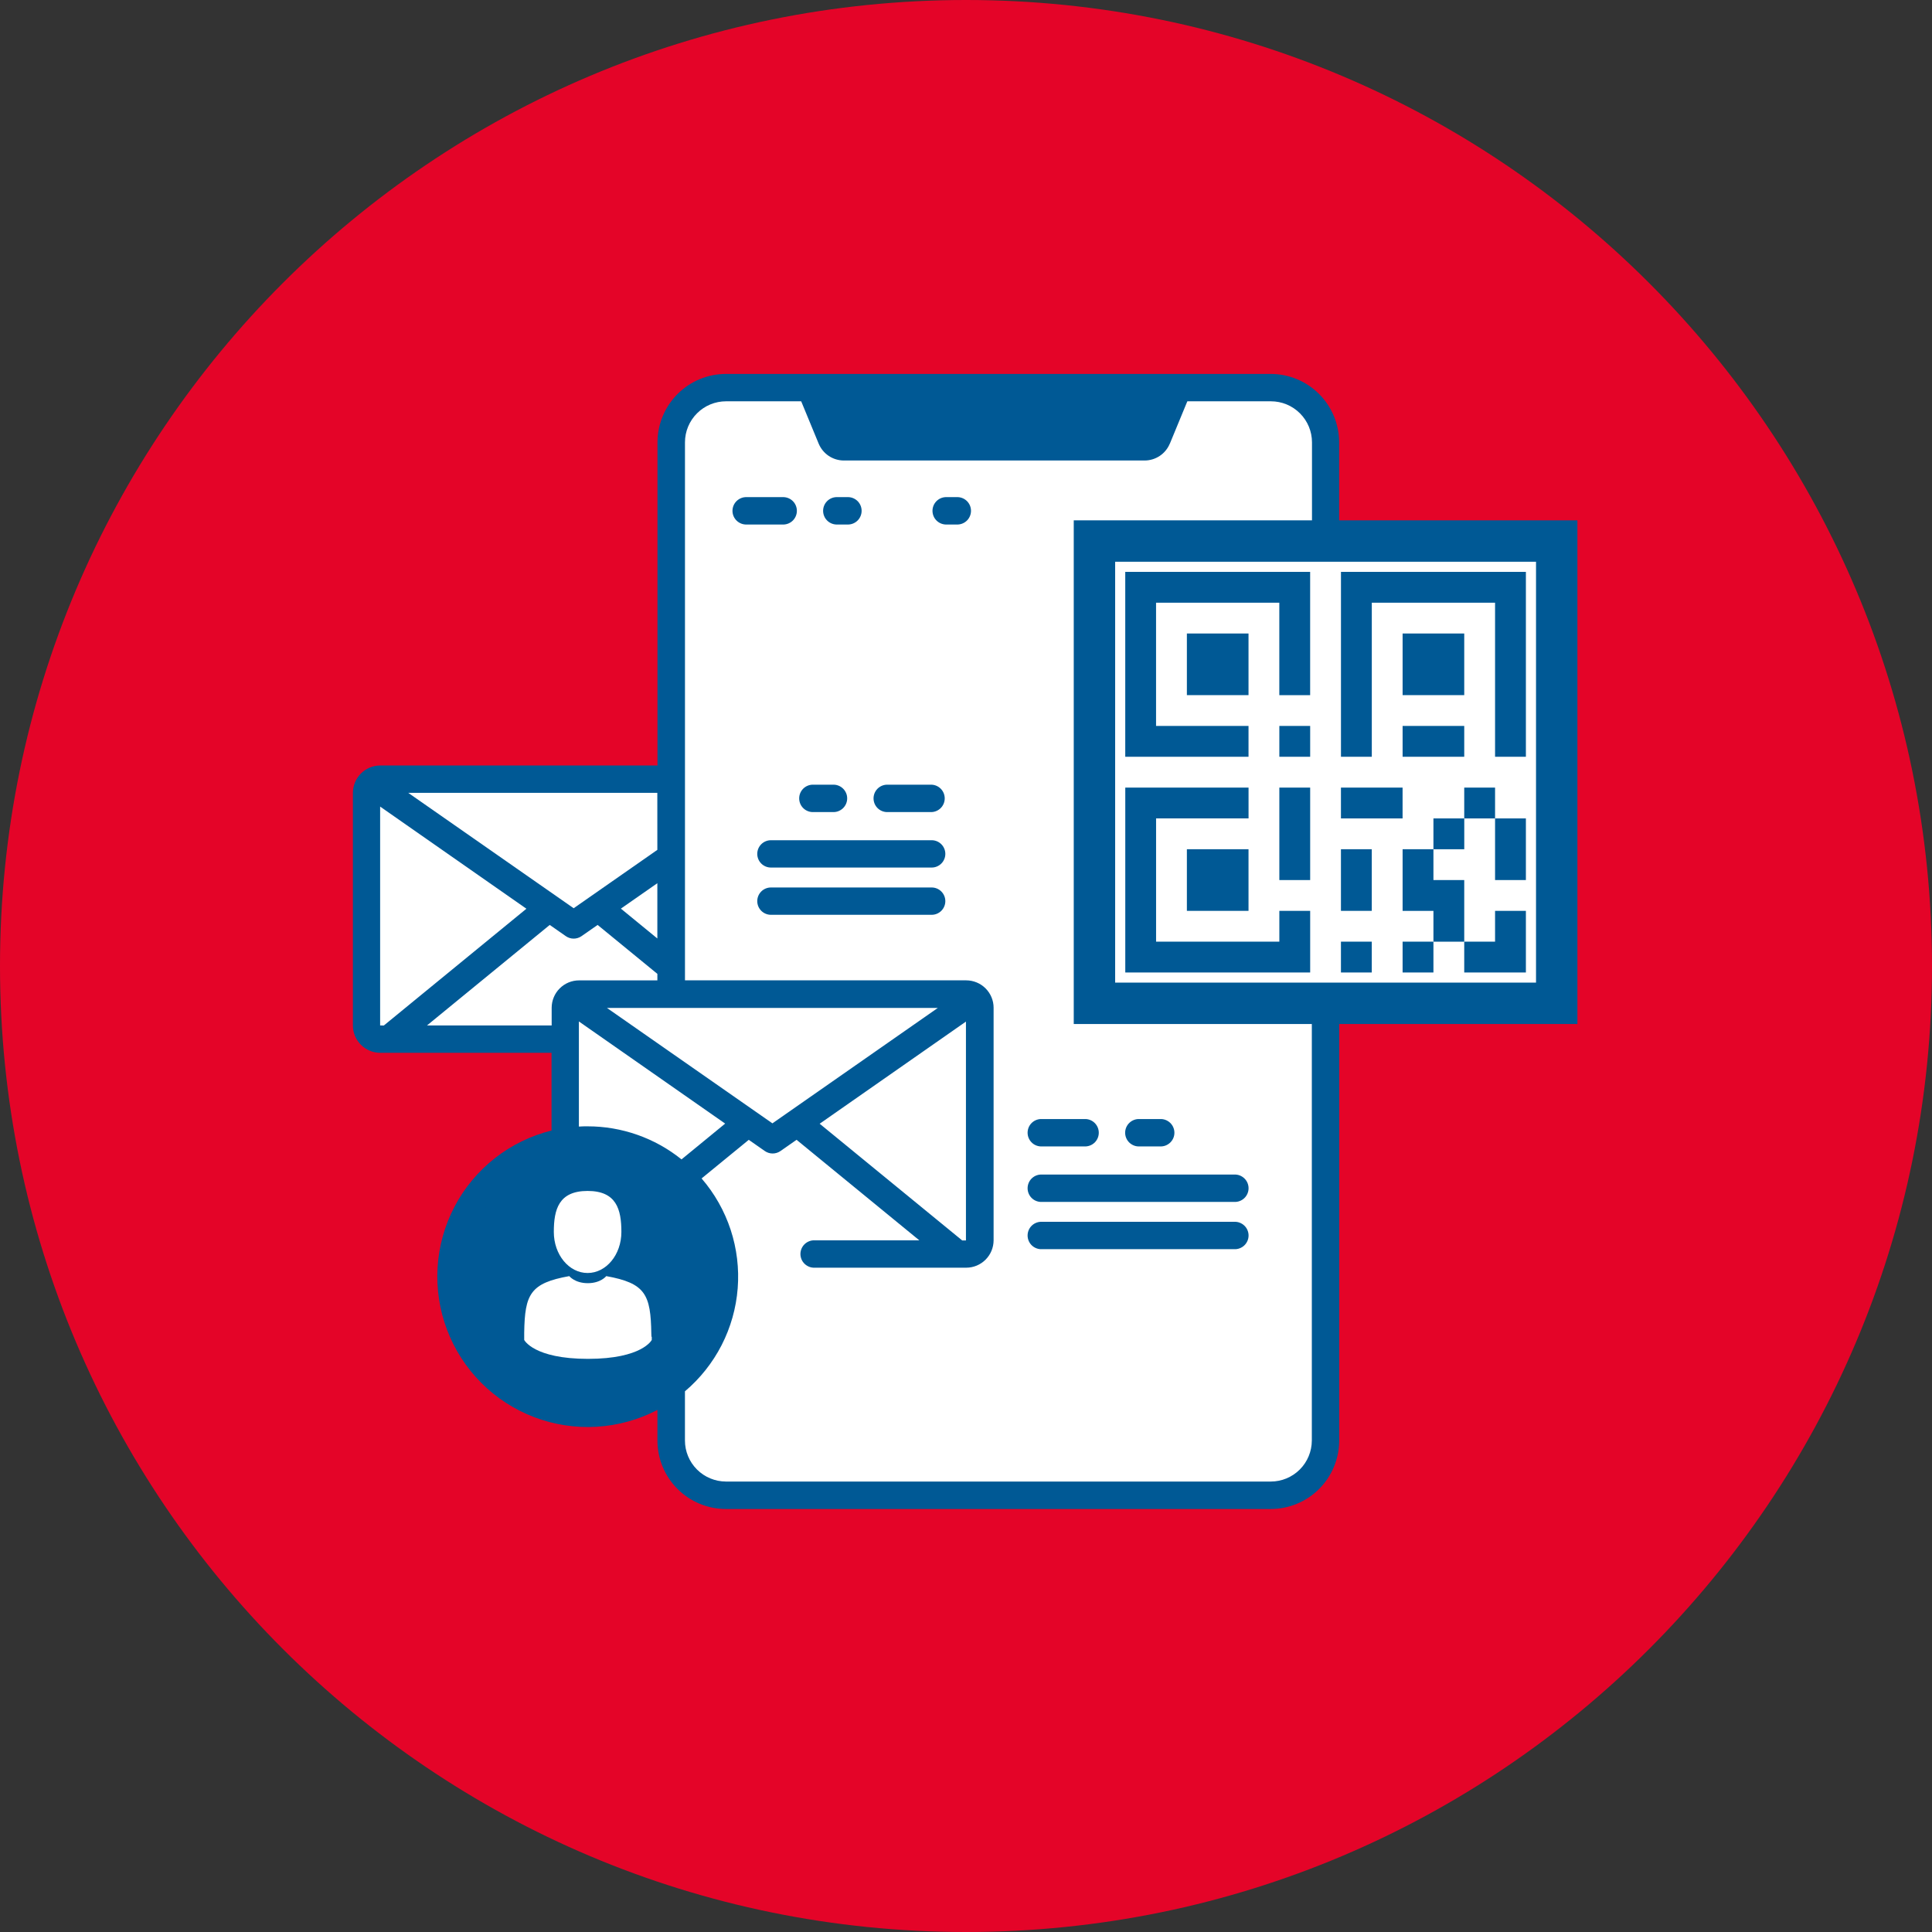
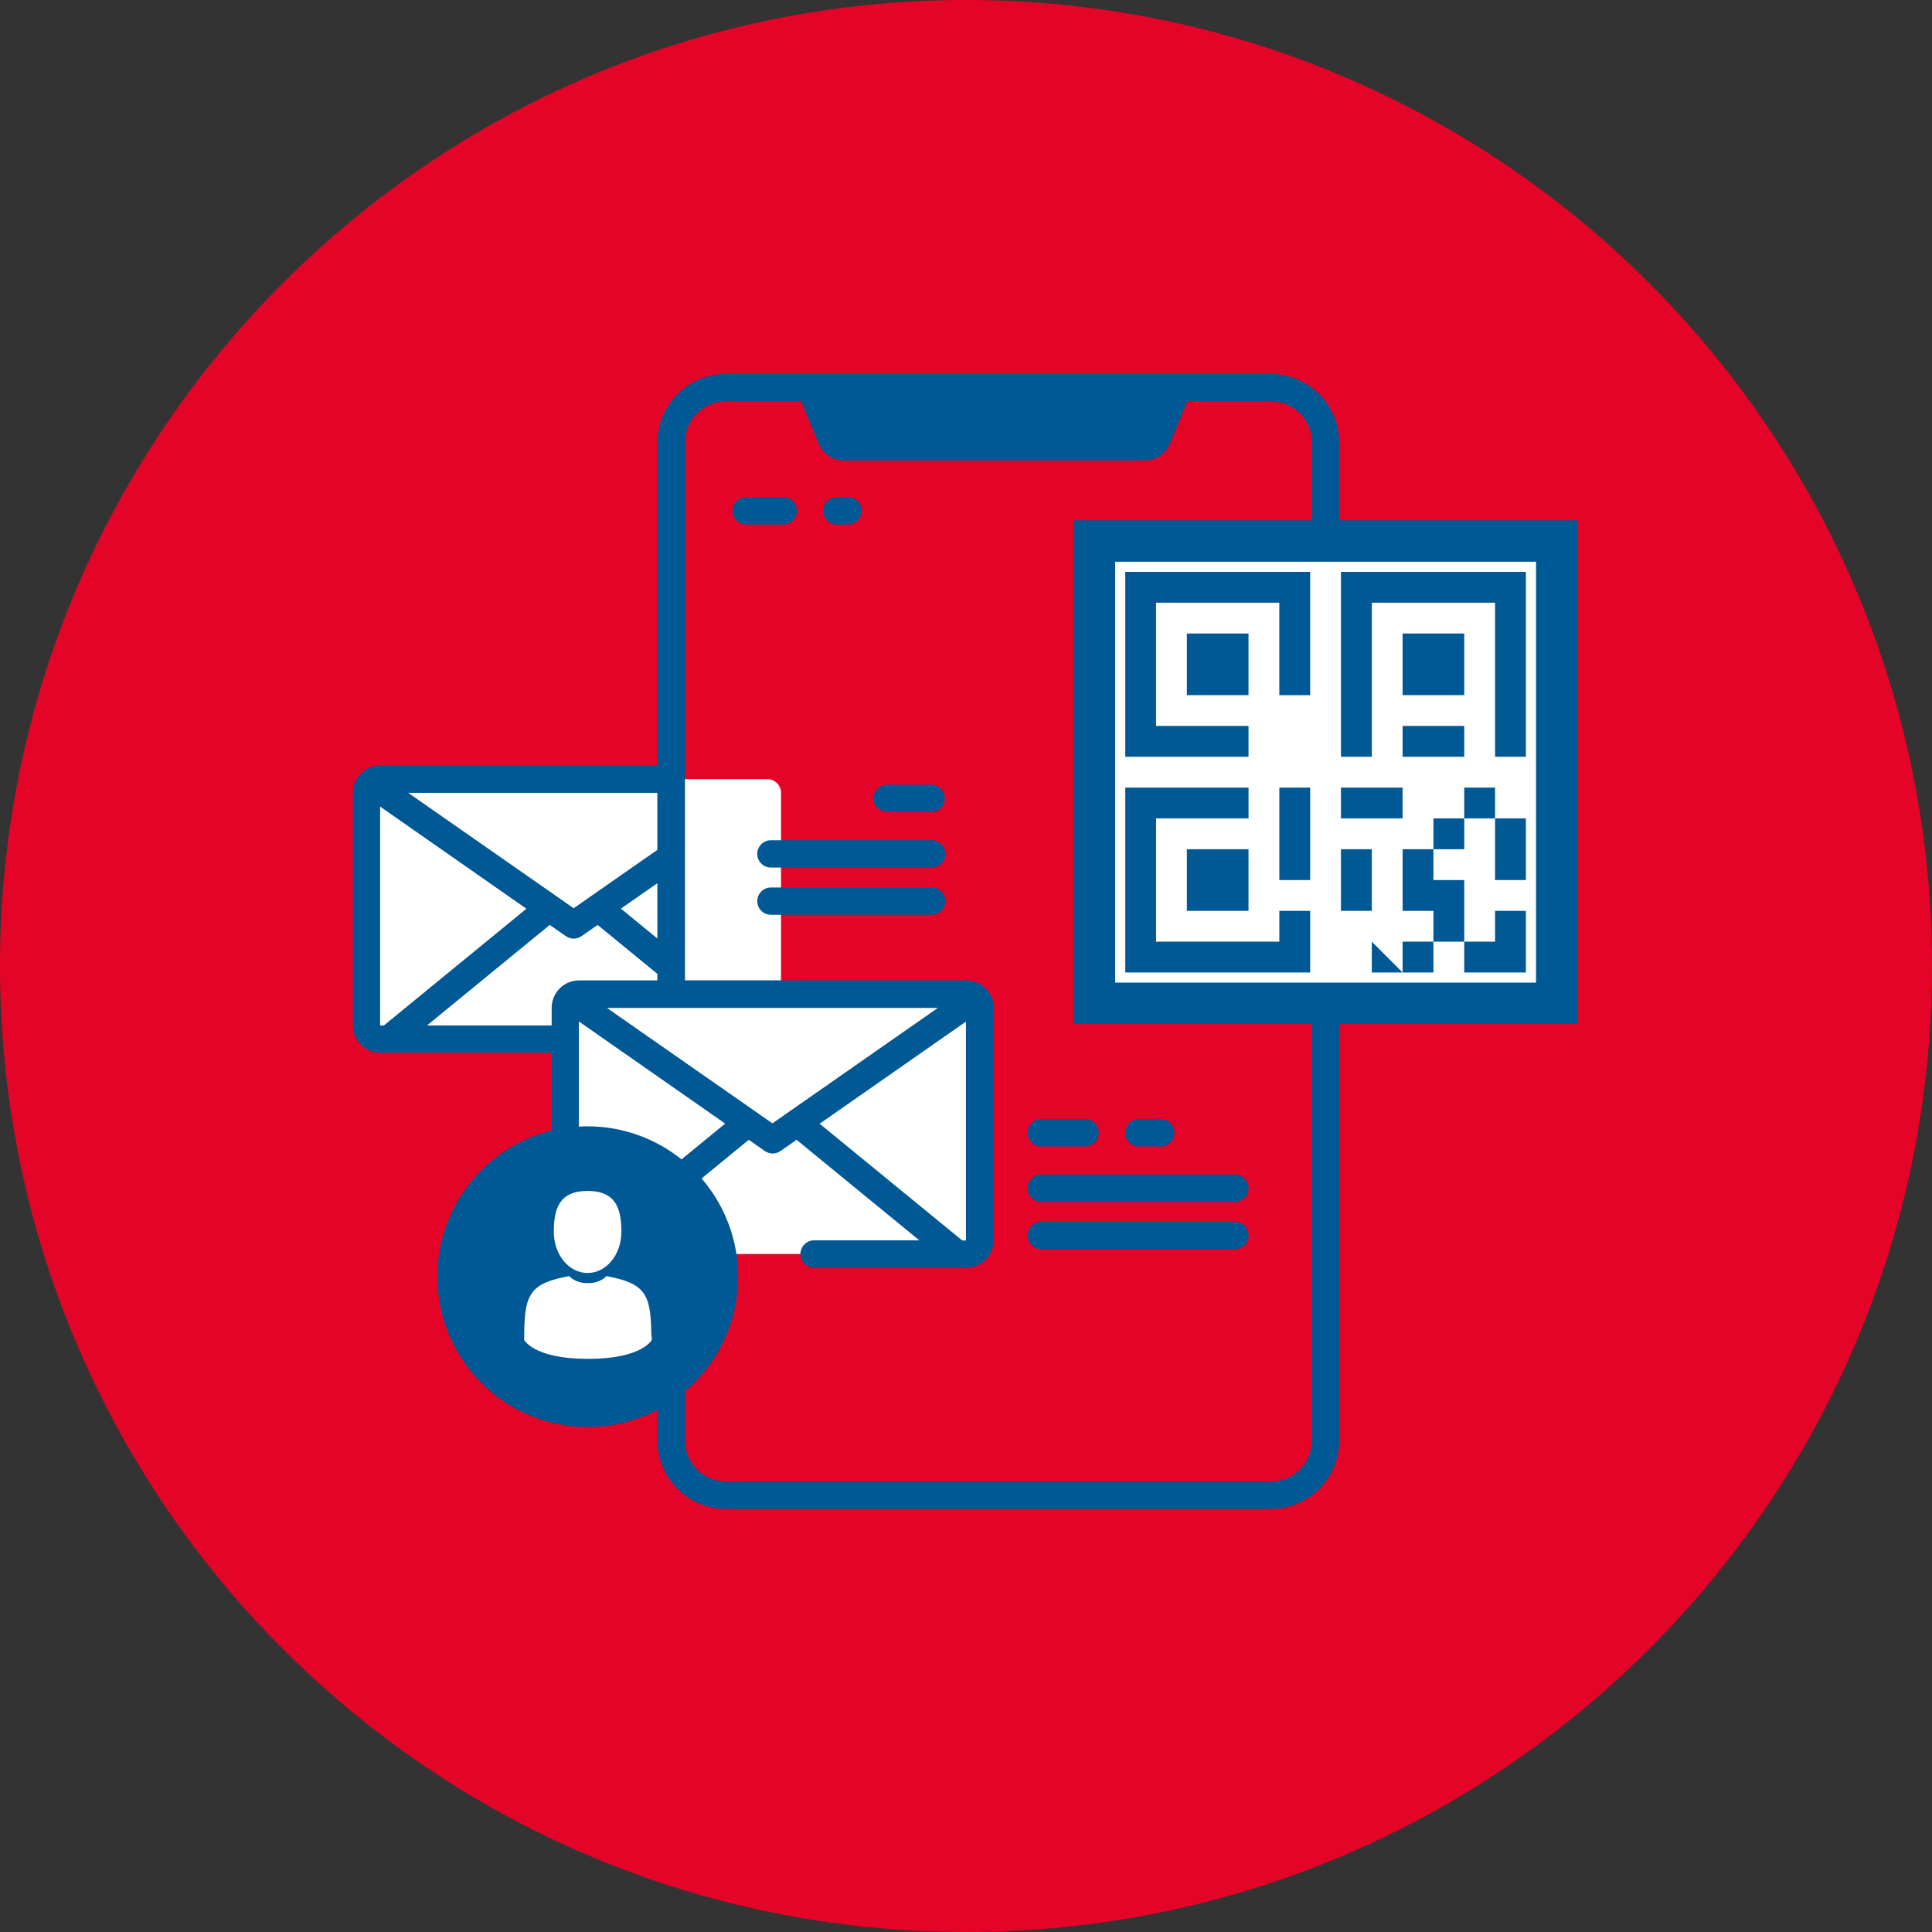
<svg xmlns="http://www.w3.org/2000/svg" fill="none" height="70" viewBox="0 0 70 70" width="70">
  <rect x="0" y="0" width="70" height="70" fill="#333333" stroke="none" />
  <path d="m35 70c19.33 0 35-15.67 35-35s-15.67-35-35-35-35 15.67-35 35 15.67 35 35 35z" fill="#e40428" />
  <path d="m27.803 37.649h-14.025c-.132 0-.258-.052-.351-.145-.093-.093-.145-.219-.146-.35v-8.428c0-.131.053-.257.146-.35.093-.093.219-.145.351-.145h14.025c.131 0 .257.052.35.145.093.093.145.219.145.35v8.428c0 .131-.052.257-.145.35-.093.093-.219.145-.35.145z" fill="#fff" />
-   <path d="m48.027 16.026v36.166c0.0.26-.051.518-.15.759-.1.241-.246.459-.43.643s-.403.33-.643.43c-.241.1-.498.151-.759.151h-19.744c-.26 0-.518-.051-.759-.151-.24-.1-.459-.246-.643-.43s-.33-.403-.43-.643c-.1-.241-.151-.498-.151-.759v-36.166c0-.526.209-1.03.581-1.402.372-.372.876-.581 1.402-.581h19.744c.526 0 1.03.209 1.402.581.372.372.581.876.581 1.402z" fill="#fff" />
  <path d="m28.399 19.004h-1.34c-.067.003-.134-.007-.197-.031s-.12-.059-.169-.106c-.049-.046-.087-.102-.114-.164s-.04-.128-.04-.195.014-.134.04-.195.065-.117.114-.164c.049-.046.106-.082.169-.106s.13-.034.197-.031h1.34c.128.006.248.061.336.153s.137.215.137.343-.049.25-.137.343c-.088.092-.208.147-.336.153z" fill="#005995" />
  <path d="m30.745 19.004h-.449c-.128-.006-.248-.061-.336-.153-.088-.092-.137-.215-.137-.343 0-.128.049-.25.137-.343.088-.092.208-.147.336-.153h.449c.128.006.248.061.336.153.088.092.137.215.137.343 0 .128-.049.25-.137.343-.088.092-.208.147-.336.153z" fill="#005995" />
-   <path d="m34.708 19.004h-.449c-.128-.006-.248-.061-.336-.153-.088-.092-.137-.215-.137-.343 0-.128.049-.25.137-.343.088-.092.208-.147.336-.153h.449c.128.006.248.061.336.153.088.092.137.215.137.343 0 .128-.049.25-.137.343-.088.092-.208.147-.336.153z" fill="#005995" />
  <path d="m42.387 16.072.837-2.028h-14.4l.837 2.028c.075.181.202.337.365.446.163.109.355.167.551.167h10.892c.196 0 .388-.058.551-.167s.29-.264.365-.446z" fill="#005995" />
  <path d="m35.004 45.435h-14.025c-.131 0-.257-.052-.35-.145s-.145-.219-.145-.35v-8.428c-0-.065.013-.13.037-.19.025-.06.061-.115.107-.161.046-.046.101-.083.161-.107.06-.025.125-.038.19-.037h14.025c.065 0 .129.013.19.038.06.025.115.061.161.107s.083.101.107.161.038.124.038.19v8.428c0 .065-.013.13-.038.19s-.061.115-.107.161-.101.082-.161.107-.124.038-.19.038z" fill="#fff" />
  <path d="m21.291 51.21c2.737 0 4.956-2.219 4.956-4.956s-2.219-4.956-4.956-4.956-4.956 2.219-4.956 4.956 2.219 4.956 4.956 4.956z" fill="#005995" />
  <path d="m48.52 19.873v-3.846c-.001-.657-.262-1.287-.727-1.752-.465-.465-1.095-.726-1.752-.727h-19.74c-.657.001-1.287.262-1.752.727-.465.465-.726 1.095-.727 1.752v11.708h-10.044c-.263 0-.515.104-.701.29-.186.186-.29.438-.291.701v8.428c0.0.263.105.515.291.701.186.186.438.29.701.291h6.205v2.815c-.748.185-1.448.527-2.054 1.003-.606.476-1.105 1.075-1.462 1.757s-.567 1.433-.613 2.202.071 1.54.344 2.26c.273.721.696 1.375 1.24 1.921.544.545 1.198.969 1.919 1.243.72.274 1.49.393 2.26.347s1.52-.253 2.203-.61v1.111c.001.657.262 1.287.727 1.752.465.465 1.095.726 1.752.727h19.744c.657-.001 1.287-.262 1.752-.727.465-.465.726-1.095.727-1.752v-15.779c-.006-.128-.061-.248-.153-.336-.092-.088-.215-.137-.343-.137-.128 0-.25.049-.343.137-.092.088-.147.208-.153.336v15.776c-.001.394-.157.772-.436 1.051-.279.279-.657.436-1.051.436h-19.739c-.394-.001-.772-.157-1.051-.436-.279-.279-.436-.657-.436-1.051v-1.782c.549-.465 1.001-1.034 1.329-1.674.328-.64.526-1.34.582-2.057.056-.717-.031-1.439-.255-2.122-.225-.684-.583-1.316-1.053-1.86l1.709-1.399.582.406c.083.058.182.089.284.089.101 0.0.2-.031.283-.089l.583-.407 4.447 3.642h-3.787c-.067-.003-.134.007-.197.031s-.12.059-.169.106c-.049.046-.087.102-.114.164-.026.062-.04.128-.04.195 0 .067.014.134.04.195.026.062.065.117.114.164.049.046.106.082.169.106s.13.034.197.031h5.487c.263-0.0.515-.105.701-.291s.29-.438.291-.701v-8.427c-0-.263-.105-.515-.291-.701s-.438-.29-.701-.291h-10.19v-19.493c0-.394.157-.772.436-1.051s.657-.436 1.051-.436h19.744c.394 0.0.772.157 1.051.436s.436.657.436 1.051v4.699c.001.041.006.081.016.121zm-24.703 14.13-1.321-1.082 1.321-.921zm0-3.211-3.032 2.115-5.994-4.181h9.025zm-10.044 6.362v-7.93l5.3 3.701-5.166 4.231zm1.698 0 4.447-3.642.584.407c.083.058.182.089.283.089.102 0 .2-.031.284-.089l.584-.407 2.165 1.773v.236h-2.838c-.263 0-.515.105-.701.291s-.29.438-.291.701v.641zm5.814 13.562c-.883 0-1.746-.262-2.48-.752-.734-.49-1.306-1.187-1.644-2.003-.338-.816-.426-1.713-.254-2.579s.597-1.661 1.222-2.285 1.419-1.049 2.285-1.222 1.763-.084 2.579.254 1.513.91 2.003 1.644c.49.734.752 1.597.752 2.48 0 1.183-.469 2.317-1.305 3.154-.836.837-1.97 1.308-3.152 1.309zm3.408-8.709c-.966-.777-2.169-1.199-3.408-1.198-.109 0-.208 0-.311.009v-3.809l5.3 3.701zm3.293-1.306-5.994-4.181h11.986zm1.712.014 5.3-3.701v7.93h-.135z" fill="#005995" />
  <path d="m37.705 41.537h1.633c.128-.006.248-.061.336-.153.088-.092.137-.215.137-.343s-.049-.25-.137-.343c-.088-.092-.208-.147-.336-.153h-1.633c-.128.006-.248.061-.336.153-.088.092-.137.215-.137.343s.049.25.137.343.208.147.336.153z" fill="#005995" />
  <path d="m41.286 41.537h.745c.067.003.134-.007.197-.031s.12-.06.169-.106c.049-.046.087-.102.114-.164s.04-.128.04-.195c0-.067-.014-.134-.04-.195-.026-.062-.065-.117-.114-.164-.049-.046-.106-.082-.169-.106s-.13-.034-.197-.031h-.745c-.067-.003-.134.007-.197.031s-.12.059-.169.106c-.049.046-.087.102-.114.164-.026.062-.04.128-.04.195 0 .067.014.134.04.195s.065.117.114.164c.049.046.106.082.169.106s.13.034.197.031z" fill="#005995" />
  <path d="m37.705 43.548h7.013c.067.003.134-.007.197-.031s.12-.059.169-.106c.049-.046.087-.102.114-.164.026-.062.04-.128.04-.195 0-.067-.014-.134-.04-.195s-.065-.117-.114-.164c-.049-.046-.106-.082-.169-.106s-.13-.034-.197-.031h-7.013c-.128.006-.248.061-.336.153-.088.092-.137.215-.137.343s.049.25.137.343.208.147.336.153z" fill="#005995" />
  <path d="m37.705 45.26h7.013c.067.003.134-.007.197-.031s.12-.059.169-.106c.049-.046.087-.102.114-.164s.04-.128.04-.195c0-.067-.014-.134-.04-.195-.026-.062-.065-.117-.114-.164-.049-.046-.106-.082-.169-.106s-.13-.034-.197-.031h-7.013c-.128.006-.248.061-.336.153-.088.092-.137.215-.137.343 0 .128.049.25.137.343.088.092.208.147.336.153z" fill="#005995" />
  <path d="m33.756 29.423h-1.633c-.128-.006-.248-.061-.336-.153-.088-.092-.137-.215-.137-.343 0-.128.049-.25.137-.343.088-.092.208-.147.336-.153h1.633c.128.006.248.061.336.153.088.092.137.215.137.343 0 .128-.049.25-.137.343-.088.092-.208.147-.336.153z" fill="#005995" />
-   <path d="m30.175 29.423h-.746c-.128-.006-.248-.061-.336-.153-.088-.092-.137-.215-.137-.343s.049-.25.137-.343c.088-.092.208-.147.336-.153h.746c.067-.003.134.007.197.031s.12.059.169.106c.049.046.087.102.114.164s.04.128.04.195c0 .067-.014.134-.04.195s-.065.117-.114.164c-.049.046-.106.082-.169.106s-.13.034-.197.031z" fill="#005995" />
  <path d="m33.756 31.433h-5.824c-.131 0-.257-.052-.35-.145s-.145-.219-.145-.35c0-.131.052-.257.145-.35s.219-.145.35-.145h5.824c.131 0 .257.052.35.145.093.093.145.219.145.35 0 .131-.052.257-.145.35-.093.093-.219.145-.35.145z" fill="#005995" />
  <path d="m33.756 33.145h-5.824c-.131 0-.257-.052-.35-.145s-.145-.219-.145-.35c0-.131.052-.257.145-.35s.219-.145.35-.145h5.824c.131 0 .257.052.35.145.093.093.145.219.145.35 0 .131-.052.257-.145.35-.093.093-.219.145-.35.145z" fill="#005995" />
  <path d="m21.29 46.123c.676 0 1.224-.665 1.224-1.486s-.18-1.487-1.224-1.487c-1.044 0-1.224.666-1.224 1.487s.547 1.486 1.224 1.486z" fill="#fff" />
  <path d="m23.599 48.33c-.022-1.429-.209-1.837-1.633-2.094 0 0-.2.256-.669.256-.469 0-.671-.256-.671-.256-1.415.255-1.611.653-1.633 2.049 0 .109 0 .119 0 .109v.154s.341.686 2.311.686 2.311-.686 2.311-.686v-.109c-.013 0-.014-.015-.016-.109z" fill="#fff" />
  <path d="m56.403 19.603h-16.749v16.749h16.749z" fill="#fff" stroke="#005995" stroke-miterlimit="10" stroke-width="1.5" />
  <g fill="#005995">
    <path d="m41.886 20.72h-1.116v1.117 4.465 1.117h1.116 3.35v-1.117h-3.35v-4.465h4.466v3.35h1.117v-3.35-1.117h-1.117z" />
    <path d="m45.236 22.953h-2.233v2.233h2.233z" />
-     <path d="m47.47 26.302h-1.117v1.117h1.117z" />
    <path d="m53.052 22.953h-2.233v2.233h2.233z" />
    <path d="m53.052 26.302h-2.233v1.117h2.233z" />
    <path d="m54.169 20.72h-4.466-1.117v1.117 5.582h1.117v-5.582h4.466v5.582h1.117v-5.582-1.117z" />
    <path d="m47.47 28.536h-1.117v3.35h1.117z" />
    <path d="m45.236 30.769h-2.233v2.233h2.233z" />
    <path d="m46.353 34.118h-4.466v-4.466h3.35v-1.116h-3.35-1.116v1.116 4.466 1.117h1.116 4.466 1.117v-1.117-1.116h-1.117z" />
    <path d="m54.169 28.536h-1.117v1.117h1.117z" />
    <path d="m53.053 29.653h-1.117v1.117h1.117z" />
    <path d="m50.818 28.536h-2.233v1.117h2.233z" />
    <path d="m55.286 29.653h-1.117v2.233h1.117z" />
    <path d="m50.819 31.886v1.117h1.117v1.116h1.116v-1.116-1.117h-1.116v-1.117h-1.117z" />
    <path d="m54.169 35.235h1.117v-1.117-1.116h-1.117v1.116h-1.117v1.117z" />
    <path d="m51.936 34.118h-1.117v1.117h1.117z" />
-     <path d="m49.702 34.118h-1.117v1.117h1.117z" />
+     <path d="m49.702 34.118v1.117h1.117z" />
    <path d="m49.702 30.769h-1.117v2.233h1.117z" />
  </g>
</svg>